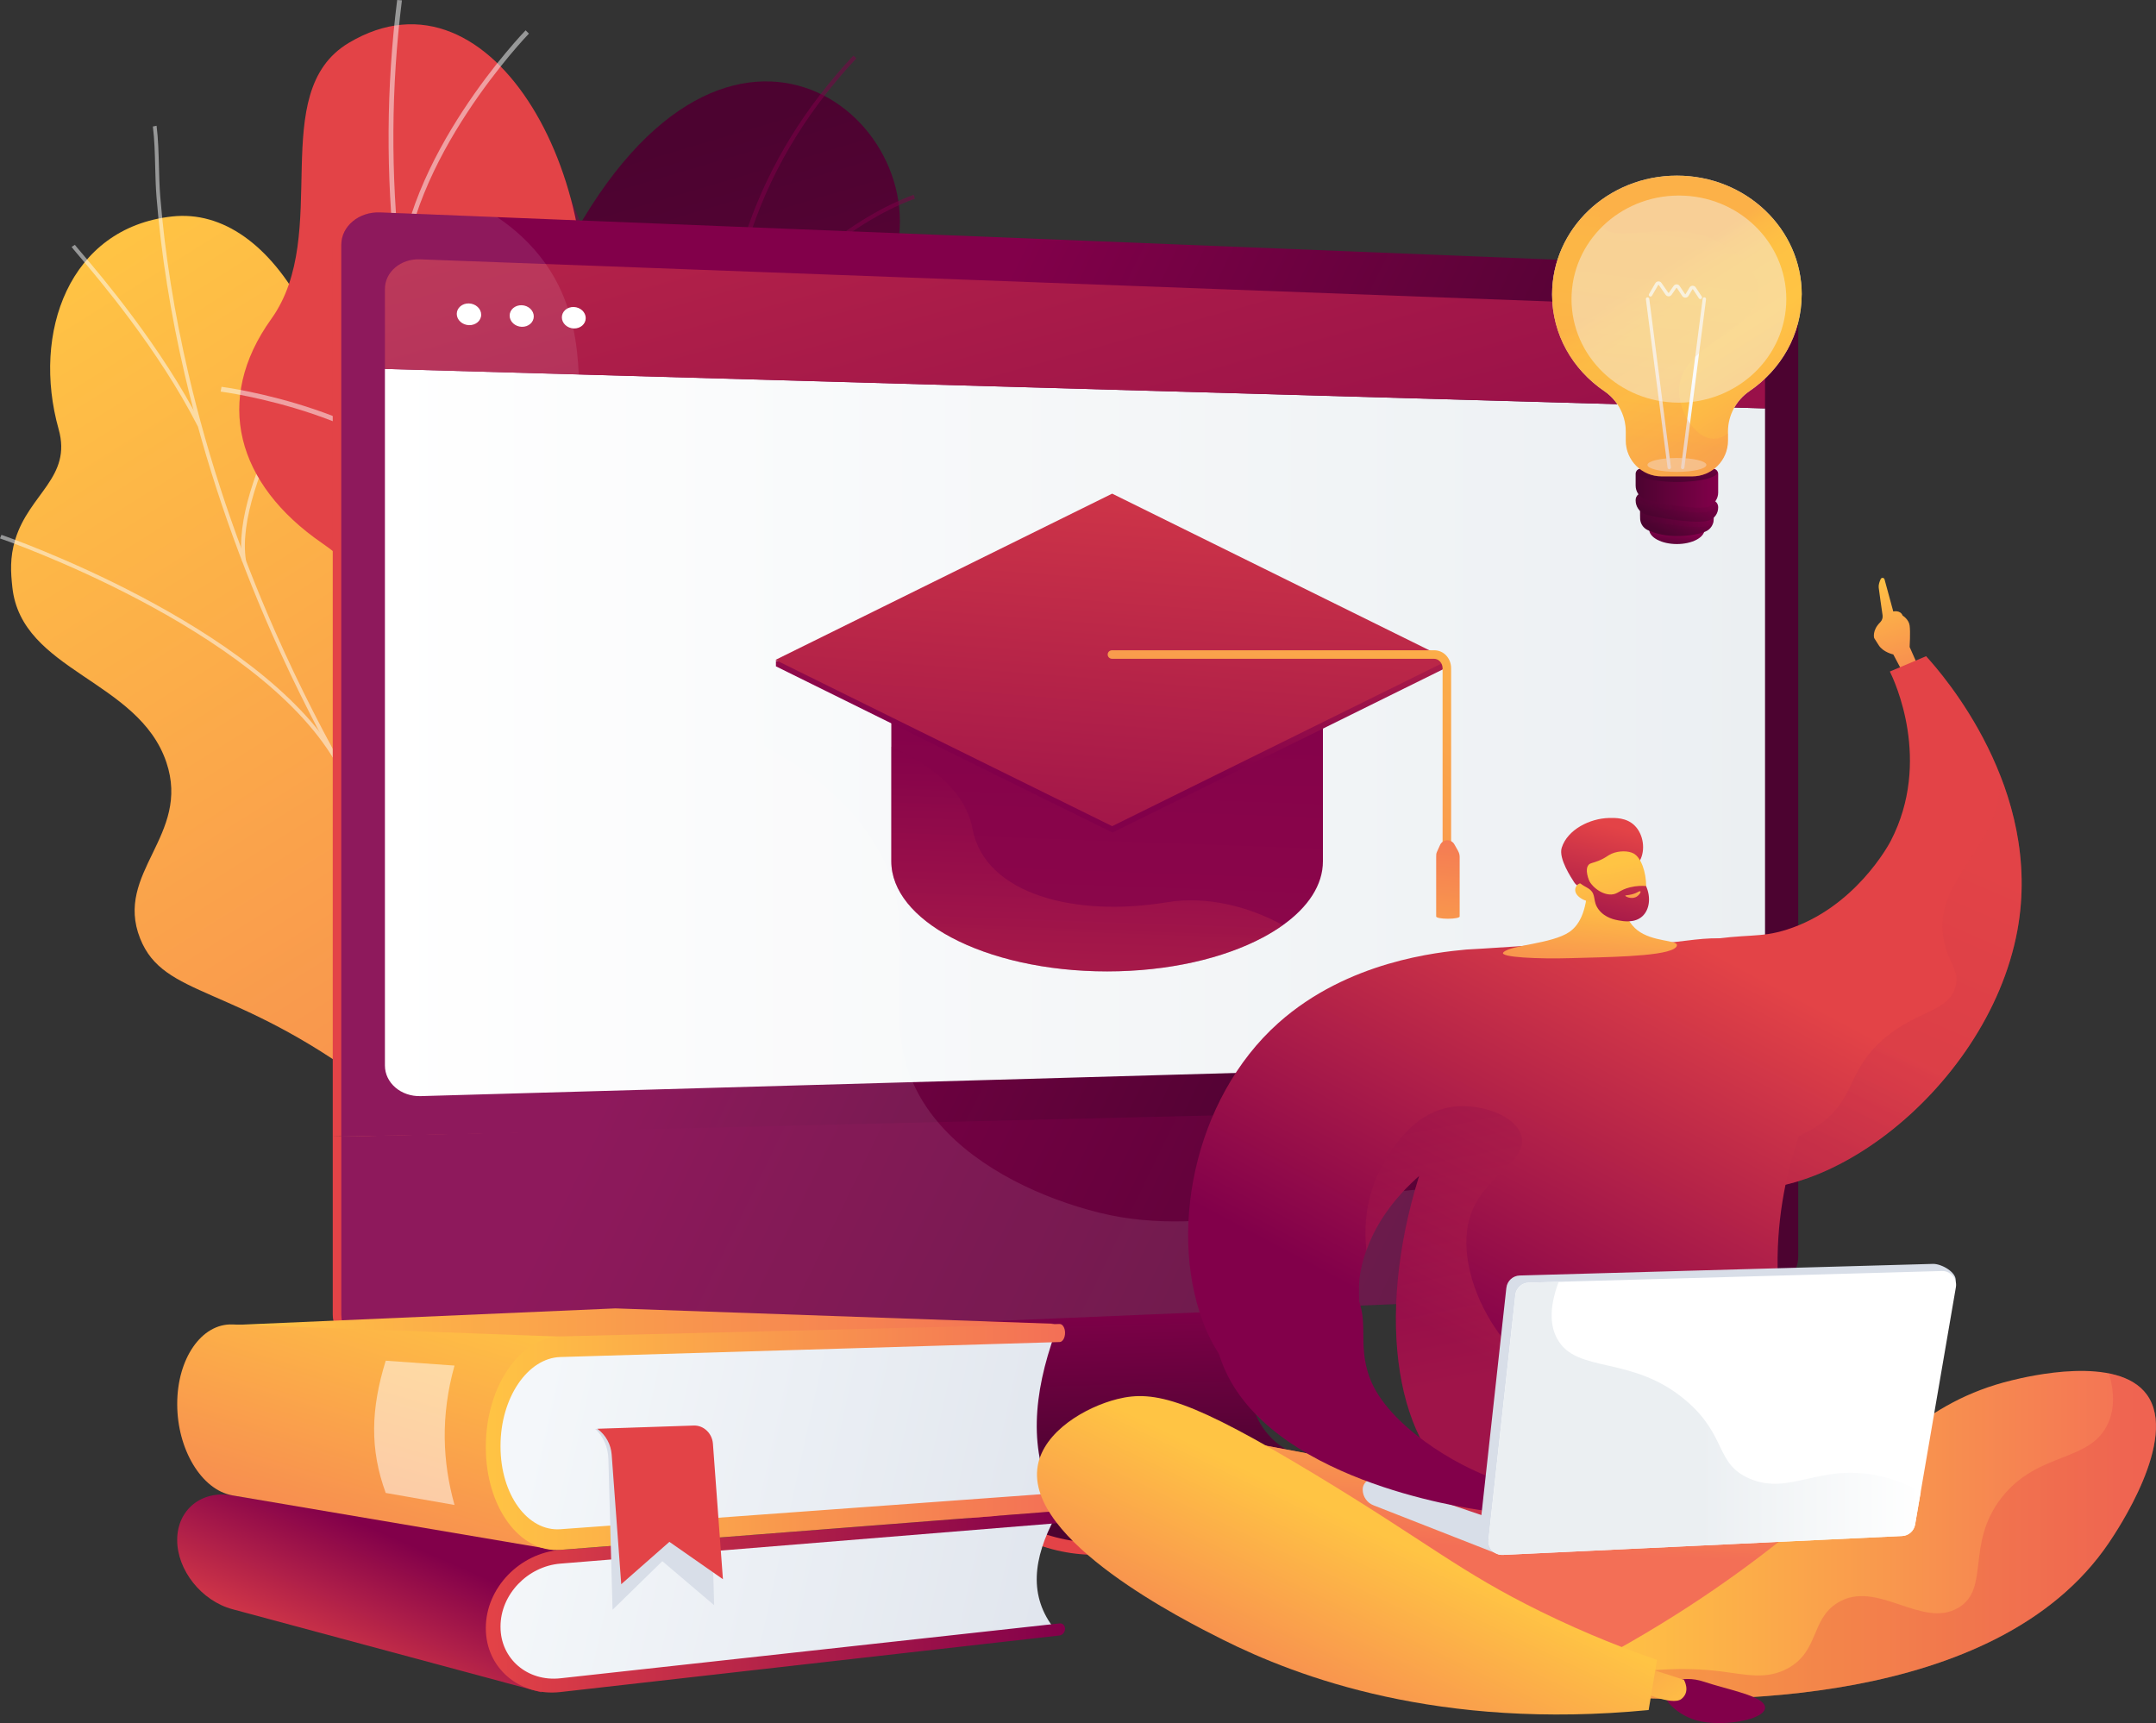
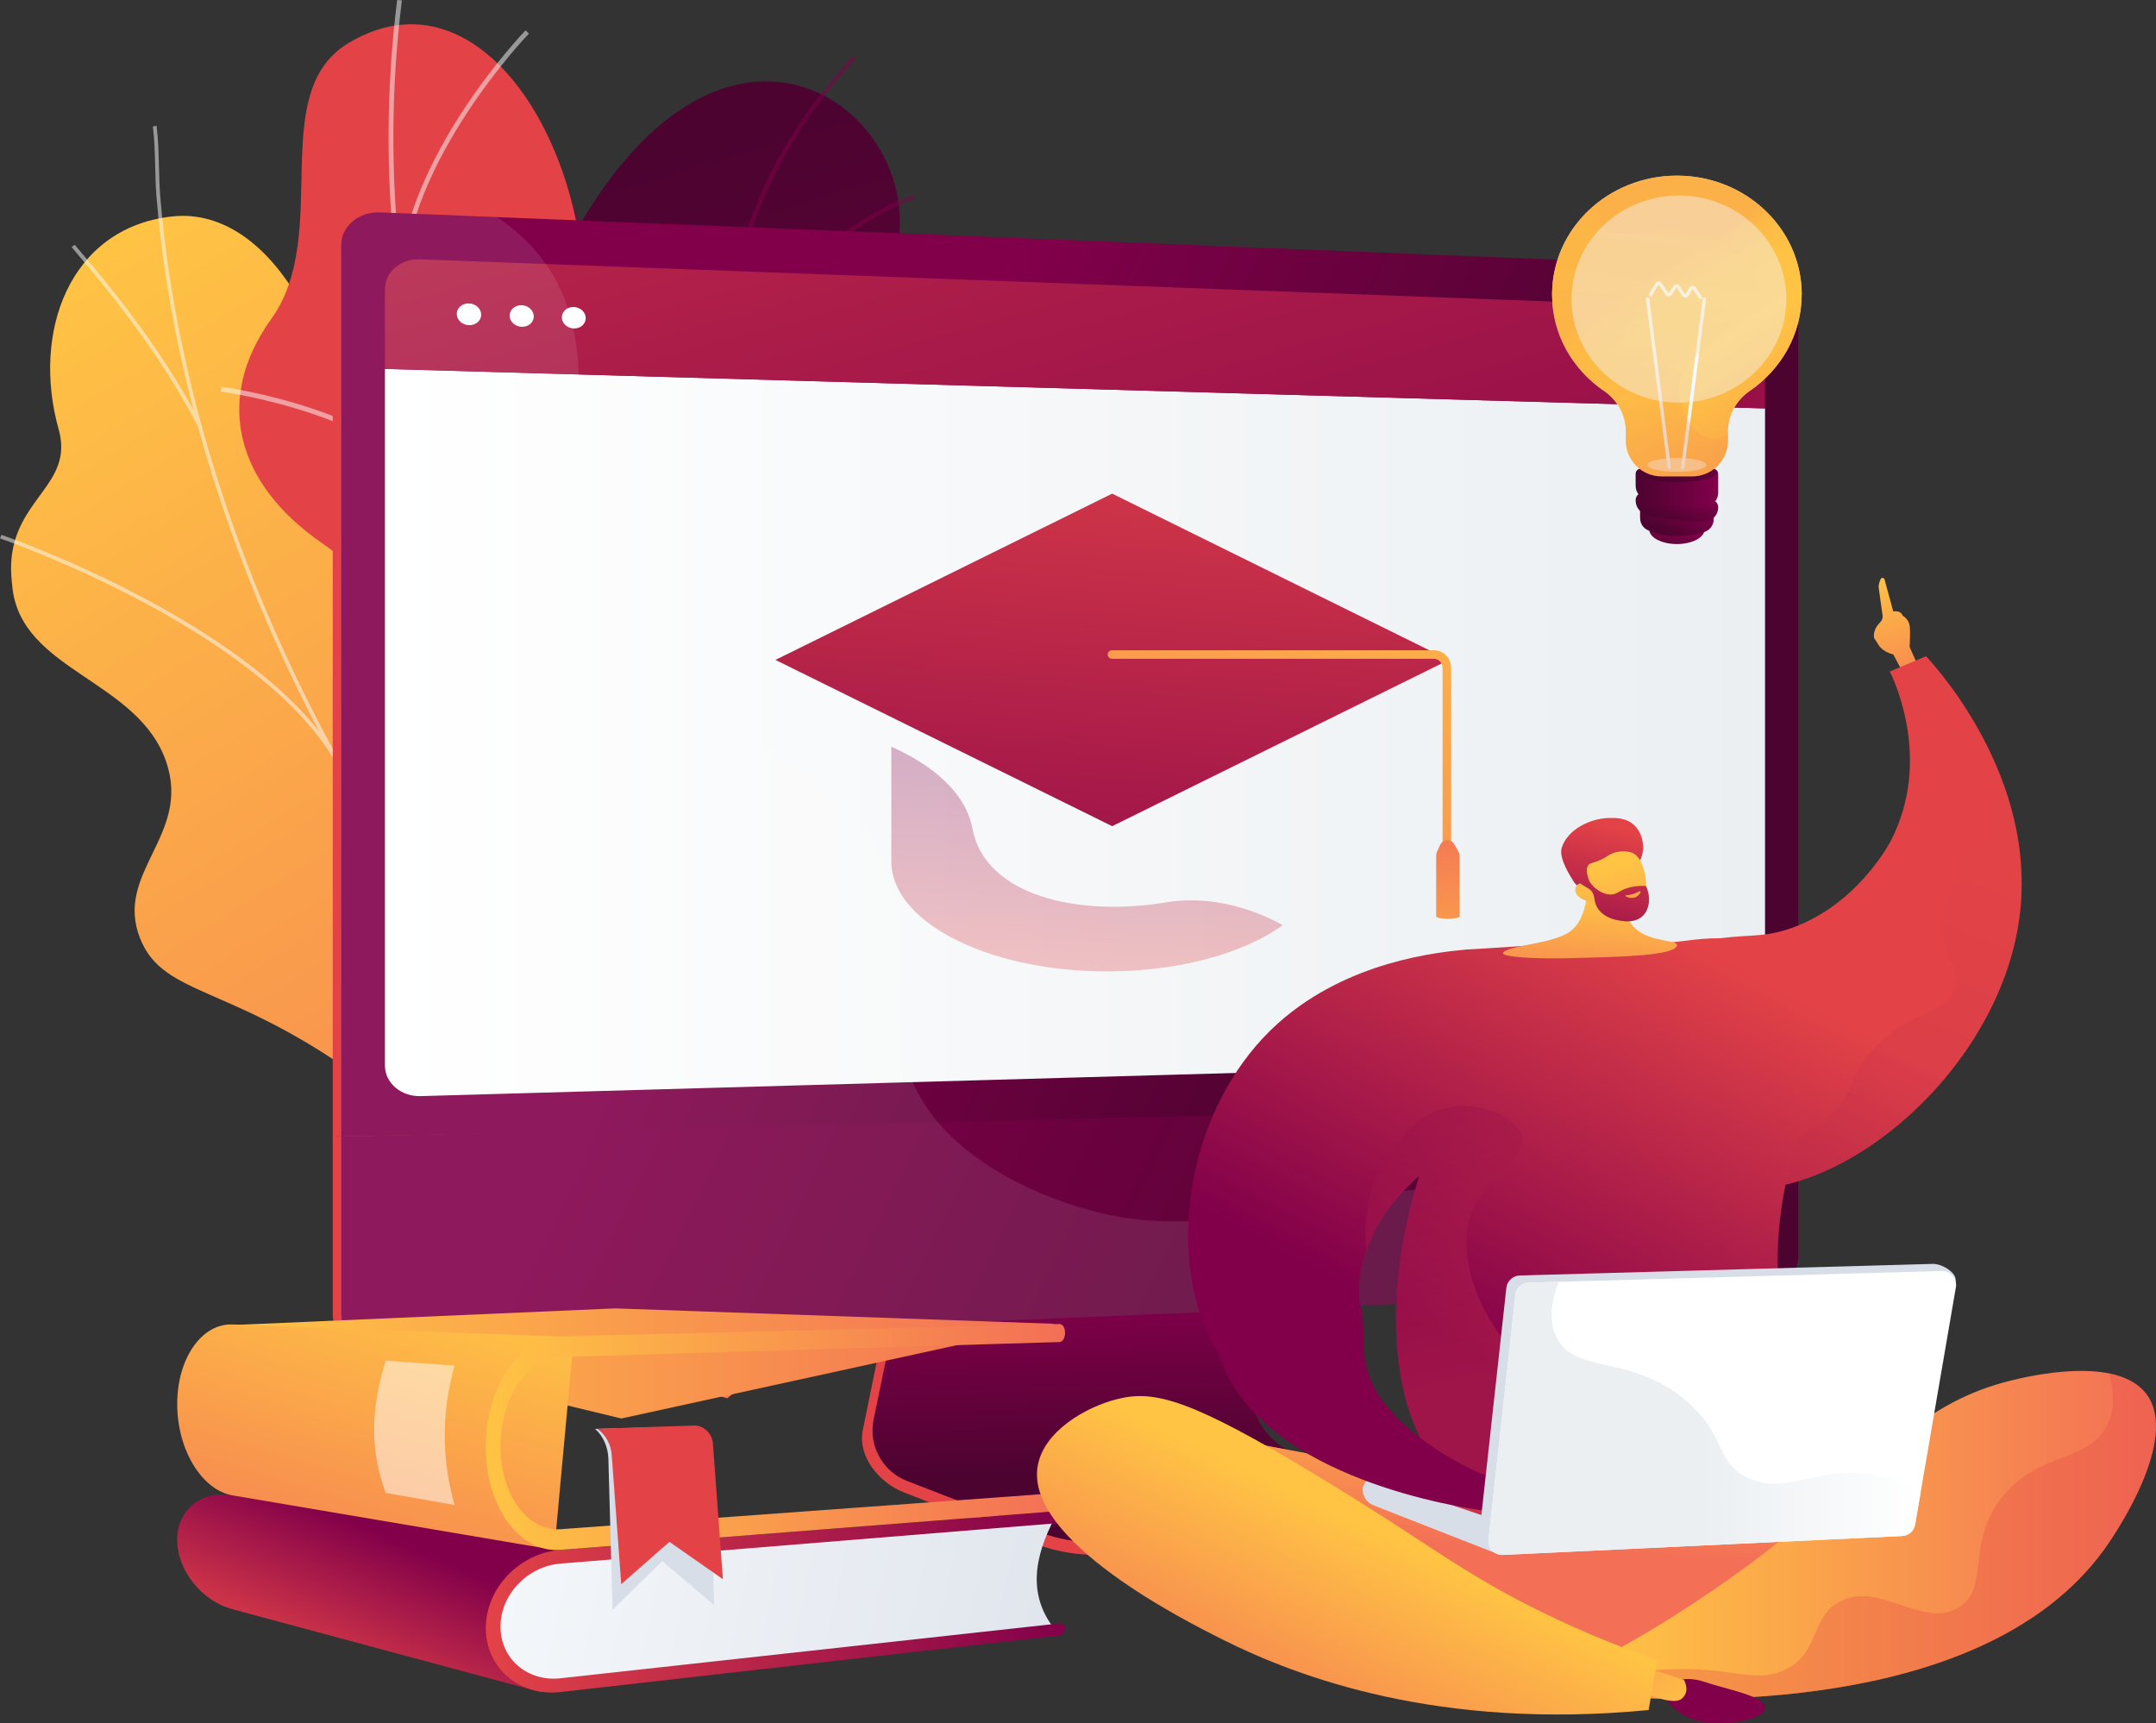
<svg xmlns="http://www.w3.org/2000/svg" width="533" height="426" viewBox="0 0 533 426" fill="none">
  <rect x="0" y="0" width="533" height="426" fill="#333333" stroke="none" />
  <g clip-path="url(#clip0_402_18900)">
    <path d="M267.141 305.318L305.541 277.552C305.541 277.552 298.524 252.633 279.058 245.538C239.342 231.066 254.799 197.3 259.149 182.186C265.717 159.399 261.316 139.272 235.939 142.511C207.222 146.174 203.75 103.153 219.66 67.878C235.23 33.358 182.849 -14.234 142.283 57.381C118.058 100.147 151.505 134.441 164.273 155.77C177.047 177.099 148.392 200.351 176.343 217.478C200.217 232.109 227.845 235.387 225.605 258.934C223.364 282.48 233.733 299.573 267.135 305.318H267.141Z" fill="url(#paint0_linear_402_18900)" />
    <g style="mix-blend-mode:soft-light" opacity="0.5">
      <path d="M286.341 296.862L287.033 296.142C286.585 295.711 241.918 252.667 210.5 196.647C181.562 145.034 158.278 71.53 211.697 14.433L210.965 13.747C187.183 39.165 176.366 69.886 178.805 105.064C180.756 133.165 191.13 164.146 209.638 197.152C241.129 253.302 285.893 296.431 286.341 296.862V296.862Z" fill="#82004A" />
      <path d="M180.461 119.724L181.193 119.043C158.493 94.686 141.188 49.282 141.018 48.829L140.082 49.18C140.258 49.64 157.631 95.224 180.461 119.729V119.724Z" fill="#82004A" />
      <path d="M179.474 96.24C194.466 59.508 225.86 49.226 226.178 49.13L225.877 48.177C225.56 48.279 193.722 58.68 178.55 95.865L179.474 96.246V96.24Z" fill="#82004A" />
      <path d="M233.035 232.154C214.46 187.386 259.66 140.424 260.136 140.004L259.529 139.21C259.019 139.579 213.37 187.369 232.111 232.534L233.035 232.149V232.154Z" fill="#82004A" />
      <path d="M221.067 216.145L221.742 215.408C198.89 194.56 160.059 196.931 159.667 196.954L159.736 197.952C160.121 197.923 198.532 195.593 221.067 216.145V216.145Z" fill="#82004A" />
      <path d="M280.152 289.212C270.561 273.492 283.283 246.361 283.414 246.089L282.512 245.658C281.973 246.786 269.427 273.554 279.302 289.734L280.158 289.212H280.152Z" fill="#82004A" />
      <path d="M269.433 279.163L270.13 278.448C259.734 268.257 232.786 268.013 223.926 267.934C222.673 267.923 221.595 267.911 221.402 267.872L221.187 268.847C221.459 268.909 222.173 268.915 223.915 268.932C232.672 269.011 259.314 269.25 269.427 279.157L269.433 279.163Z" fill="#82004A" />
    </g>
    <path d="M186.678 276.826C201.226 278.442 208.719 290.493 212.78 300.06C211.998 301.229 211.85 302.102 211.323 303.452C206.592 315.633 201.975 319.824 195.413 331.099C194 333.526 187.687 339.384 184.953 341.613L179.792 345.691C179.792 345.691 147.019 337.898 149.373 318.872C151.727 299.851 121.54 288.497 106.288 280.518C96.924 275.618 94.212 270.372 91.059 268.018C57.696 243.105 40.515 246.791 34.645 232.024C28.162 215.725 47.242 206.566 41.128 188.458C34.225 168.013 5.258 165.972 3.052 145.164C2.671 141.597 2.382 137.922 3.783 133.346C7.249 122.054 17.833 117.999 14.498 106.118C7.793 82.231 17.113 56.326 42.529 53.518C67.611 50.751 89.164 87.216 88.381 143.304C92.374 183.252 98.585 187.789 115.783 195.785C127.825 201.388 164.194 208.596 164.993 231.768C165.793 254.941 170.047 274.971 186.678 276.82V276.826Z" fill="url(#paint1_linear_402_18900)" />
    <g style="mix-blend-mode:soft-light" opacity="0.5">
      <path d="M199.627 325.734L199.003 326.465C194.947 323.046 190.897 319.541 186.978 316.053C157.937 290.227 132.566 262.421 111.568 233.407C93.775 208.823 78.875 183.036 67.264 156.756C57.928 135.62 50.668 114.052 45.682 92.655C42.177 77.609 39.823 62.808 38.689 48.653C38.49 46.186 38.428 43.639 38.365 41.178C38.286 37.9 38.201 34.509 37.792 31.276L38.711 31.095C39.12 34.373 39.205 37.787 39.29 41.087C39.352 43.537 39.415 46.067 39.613 48.511C40.748 62.621 43.09 77.383 46.584 92.383C51.559 113.729 58.802 135.245 68.115 156.331C79.697 182.56 94.575 208.296 112.329 232.829C133.287 261.792 158.618 289.552 187.619 315.339C191.538 318.821 195.577 322.32 199.632 325.734H199.627Z" fill="#FCFDFE" />
      <path d="M83.594 187.613L82.789 188.129C63.311 155.015 0.63 133.323 0 133.108L0.357 132.229C0.993 132.444 63.963 154.233 83.6 187.613H83.594Z" fill="#FCFDFE" />
      <path d="M146.571 274.813L145.822 275.414C129.833 254.669 141.653 202.919 141.772 202.403L142.674 202.545C142.555 203.061 130.831 254.391 146.571 274.813Z" fill="#FCFDFE" />
      <path d="M156.723 285.713L156.083 286.427C143.275 275.142 119.248 267.094 88.432 263.777C87.4 263.667 86.84 263.574 86.753 263.499L87.383 262.773L87.065 263.136L87.23 262.693C87.332 262.716 87.916 262.778 88.597 262.852C119.589 266.192 143.78 274.308 156.718 285.707L156.723 285.713Z" fill="#FCFDFE" />
      <path d="M192.315 319.382L191.51 319.898C181.862 303.65 192.491 275.878 192.605 275.601L193.461 275.878C193.353 276.151 182.883 303.508 192.315 319.382Z" fill="#FCFDFE" />
      <path d="M198.872 326.976C184.341 322.014 167.585 321.191 147.648 324.469L147.569 323.551C167.653 320.25 184.556 321.078 199.23 326.091L198.872 326.97V326.976Z" fill="#FCFDFE" />
      <path d="M49.726 104.922L48.898 105.393C39.142 86.298 24.293 68.848 19.409 63.114C18.23 61.725 17.816 61.237 17.702 61.038L18.513 60.534C18.604 60.681 19.279 61.475 20.13 62.479C25.025 68.229 39.925 85.731 49.726 104.916V104.922Z" fill="#FCFDFE" />
-       <path d="M60.821 138.682L59.908 138.898C56.647 118.669 81.104 83.292 82.148 81.795L82.891 82.288C82.636 82.651 57.617 118.833 60.821 138.682V138.682Z" fill="#FCFDFE" />
    </g>
    <path d="M236.705 252.678C235.162 254.561 226.11 245.527 208.855 243.003C204.545 242.374 181.272 237.304 171.227 252.128C169.276 255.003 167.325 257.884 165.379 260.76C157.178 259.149 149.747 256.109 152.816 245.589C157.58 229.256 134.438 214.733 123.781 213.53C110.593 212.039 79.987 207.933 86.964 182.583C92.772 161.48 100.718 148.822 79.607 134.27C58.49 119.718 52.693 98.888 67.061 78.858C82.182 57.778 65.637 22.912 86.204 10.611C122.045 -10.82 152.521 46.838 142.635 93.37C132.748 139.902 159.515 126.024 178.079 135.887C179.752 136.902 182.265 138.597 184.851 141.166C200.767 156.983 191.828 178.341 198.328 201.706C207.199 233.567 239.309 249.497 236.711 252.673L236.705 252.678Z" fill="url(#paint2_linear_402_18900)" />
    <g style="mix-blend-mode:soft-light" opacity="0.5">
      <path d="M180.569 232.773L179.735 233.669C118.591 175.534 87.344 85.997 98.188 0L99.362 0.085C88.563 85.719 119.68 174.881 180.569 232.773Z" fill="#FCFDFE" />
-       <path d="M150.082 198.025L149.43 199.058C121.143 181.732 83.039 193.619 82.659 193.744L82.364 192.604C82.749 192.479 121.353 180.422 150.088 198.025H150.082Z" fill="#FCFDFE" />
      <path d="M169.628 221.748L168.584 222.372C152.368 192.632 183.337 135.79 183.649 135.223L184.675 135.762C184.363 136.329 153.718 192.576 169.628 221.754V221.748Z" fill="#FCFDFE" />
      <path d="M111.977 123.824L110.985 124.533C96.113 102.251 54.968 96.869 54.554 96.812L54.764 95.627C55.183 95.678 96.833 101.134 111.977 123.824V123.824Z" fill="#FCFDFE" />
      <path d="M99.578 70.538L98.398 70.566C99.465 39.091 129.634 7.809 129.941 7.497L130.757 8.314C130.457 8.62 100.628 39.556 99.578 70.543V70.538Z" fill="#FCFDFE" />
    </g>
    <path d="M442.043 273.526V74.031C442.043 69.942 438.651 69.472 434.517 69.307L91.756 52.515C86.538 52.305 82.261 55.906 82.261 60.523V280.994L442.043 273.526V273.526Z" fill="#E34347" />
    <path d="M82.261 280.994V325.025C82.261 329.642 86.544 333.237 91.756 333.016L432.985 315.588C437.114 315.413 442.043 314.863 442.043 310.774V272.25L82.261 281V280.994Z" fill="#E34347" />
    <path d="M320.764 362.676C314.587 360.629 309.97 355.389 308.666 348.946L299.676 304.456L222.769 307.19L213.302 353.54C211.975 360.033 217.284 366.544 223.393 368.931L255.57 381.521C261.554 383.864 267.986 384.794 274.384 384.249L342.386 378.431C344.371 378.26 345.971 376.701 346.198 374.693C346.43 372.691 347.82 370.44 345.925 369.81L320.764 362.682V362.676Z" fill="#E34347" />
    <path d="M321.524 359.971C315.353 357.946 310.742 352.774 309.443 346.411L300.464 302.482L225.429 305.182L215.973 350.948C214.652 357.357 218.152 363.788 224.26 366.147L256.404 378.578C262.382 380.892 268.808 381.811 275.195 381.272L343.129 375.527C345.114 375.357 346.708 373.814 346.94 371.835C347.173 369.856 345.976 367.99 344.082 367.366L321.53 359.971H321.524Z" fill="url(#paint3_linear_402_18900)" />
    <path d="M444.545 74.031V273.526L232.32 277.926L84.371 280.994V60.523C84.371 55.912 88.744 52.305 93.957 52.515L122.912 53.678L436.91 66.296C441.045 66.46 444.545 69.942 444.545 74.031Z" fill="url(#paint4_linear_402_18900)" />
    <path d="M95.159 91.21V263.425C95.159 267.724 99.135 271.127 103.979 270.991L429.298 261.741C433.183 261.633 436.348 258.406 436.348 254.567V100.97L95.159 91.21V91.21Z" fill="url(#paint5_linear_402_18900)" />
    <path d="M436.348 100.969V83.344C436.348 79.589 433.246 76.402 429.44 76.26L103.798 64.113C99.05 63.937 95.159 67.237 95.159 71.445V91.209L436.348 100.969Z" fill="url(#paint6_linear_402_18900)" />
    <path d="M118.959 77.803C118.959 79.283 117.609 80.44 115.942 80.389C114.274 80.338 112.918 79.09 112.918 77.604C112.918 76.118 114.274 74.961 115.942 75.018C117.609 75.075 118.959 76.323 118.959 77.803Z" fill="white" />
    <path d="M131.96 78.228C131.96 79.697 130.627 80.848 128.982 80.797C127.331 80.746 125.993 79.504 125.993 78.029C125.993 76.555 127.331 75.404 128.982 75.46C130.627 75.517 131.96 76.754 131.96 78.228Z" fill="white" />
    <path d="M144.801 78.648C144.801 80.111 143.485 81.256 141.857 81.205C140.229 81.154 138.902 79.924 138.902 78.455C138.902 76.986 140.223 75.846 141.857 75.897C143.485 75.954 144.801 77.184 144.801 78.648Z" fill="white" />
    <path d="M444.545 272.244V310.768C444.545 314.857 441.073 318.345 436.939 318.521L424.46 319.048L93.991 333.011C88.773 333.232 84.377 329.636 84.377 325.02V280.995L231.884 277.411L444.55 272.244H444.545Z" fill="url(#paint7_linear_402_18900)" />
    <g style="mix-blend-mode:soft-light" opacity="0.1">
      <path d="M424.403 319.048L93.957 333.01C88.739 333.231 84.371 329.636 84.371 325.02V60.523C84.371 55.912 88.744 52.305 93.957 52.515L122.912 53.678C127.354 56.655 131.33 60.33 134.506 64.697C134.648 64.889 134.795 65.082 134.926 65.275C137.393 68.78 139.151 72.438 140.382 76.204C140.927 77.848 141.369 79.51 141.721 81.194C142.521 84.92 142.912 88.725 143.077 92.582C143.428 100.731 142.787 109.096 142.821 117.336C142.889 134.038 143.933 150.728 155.016 164.174C163.224 174.133 176.593 177.916 187.687 183.706C200.636 190.466 211.997 199.432 218.577 212.748C226.654 229.092 219.07 246.843 224.232 263.726C224.629 265.03 225.1 266.3 225.639 267.531C227.198 271.121 229.32 274.41 231.855 277.41C231.997 277.586 232.144 277.756 232.297 277.926C242.172 289.274 257.98 296.363 271.684 299.794C299.806 306.827 328.971 294.639 356.889 293.681C377.002 292.995 404.818 297.532 419.61 312.657C421.397 314.483 423.002 316.655 424.392 319.048H424.403Z" fill="white" />
    </g>
    <path d="M57.877 327.571L152.141 323.471L260.749 327.277L153.604 350.693L57.877 327.571Z" fill="url(#paint8_linear_402_18900)" />
    <path d="M133.826 418.389L57.469 397.843C49.778 395.773 43.805 388.157 43.805 380.767V380.688C43.805 373.298 49.778 368.342 57.469 369.697L139.367 383.098L133.826 418.389V418.389Z" fill="url(#paint9_linear_402_18900)" />
    <path d="M260.88 402.964L137.502 416.739C129.776 417.601 123.424 412.214 123.424 404.694V399.59C123.424 392.07 129.776 385.463 137.502 384.85L260.88 375.034C255.417 385.196 254.158 394.701 260.88 402.964Z" fill="url(#paint10_linear_402_18900)" />
    <path d="M261.957 404.331L138.54 418.322C128.46 419.461 120.105 412.406 120.105 402.567V402.459C120.105 392.62 128.46 383.96 138.54 383.177L261.957 373.553C262.7 373.497 263.301 374.115 263.301 374.932C263.301 375.748 262.7 376.468 261.957 376.525L138.54 386.569C130.429 387.227 123.736 394.202 123.736 402.108V402.215C123.736 410.121 130.429 415.815 138.54 414.919L261.957 401.348C262.7 401.268 263.301 401.864 263.301 402.686C263.301 403.508 262.7 404.24 261.957 404.325V404.331Z" fill="url(#paint11_linear_402_18900)" />
    <path d="M137.036 383.182L57.475 369.702C49.784 368.347 43.811 358.269 43.811 347.176V347.052C43.811 335.959 49.784 327.157 57.475 327.441L141.875 330.577L137.036 383.182V383.182Z" fill="url(#paint12_linear_402_18900)" />
-     <path d="M260.88 371.398L144.422 380.183C132.936 381.05 123.424 372.612 123.424 361.315V353.653C123.424 342.362 132.936 332.948 144.422 332.63L260.88 329.454C255.4 344.681 254.181 358.938 260.88 371.392V371.398Z" fill="url(#paint13_linear_402_18900)" />
    <path d="M261.957 373.547L138.54 383.171C128.46 383.96 120.105 372.589 120.105 357.815V357.651C120.105 342.878 128.46 330.651 138.54 330.395L261.957 327.327C262.7 327.31 263.301 328.291 263.301 329.522C263.301 330.753 262.7 331.768 261.957 331.791L138.54 335.494C130.429 335.738 123.736 345.594 123.736 357.458V357.623C123.736 369.487 130.429 378.657 138.54 378.067L261.957 369.078C262.7 369.022 263.301 369.98 263.301 371.211C263.301 372.441 262.7 373.491 261.957 373.547V373.547Z" fill="url(#paint14_linear_402_18900)" />
    <g style="mix-blend-mode:soft-light" opacity="0.5">
      <path d="M112.363 372.067L95.358 369.096C91.388 358.258 91.683 348.299 95.358 336.401L112.363 337.609C108.874 350.131 109.402 361.474 112.363 372.067Z" fill="white" />
    </g>
    <g style="mix-blend-mode:multiply">
      <path d="M176.548 396.851L163.74 385.962L151.437 397.979L150.405 360.714C150.326 357.81 149.152 355.094 147.223 353.364L147.121 353.273L170.949 352.633C173.366 352.57 175.385 354.929 175.47 357.901L176.548 396.845V396.851Z" fill="#D8DEE8" />
    </g>
    <path d="M178.72 390.425L165.487 381.187L153.582 391.656L151.217 359.602C151.029 357.101 149.759 354.782 147.762 353.307L147.66 353.234L171.528 352.434C173.95 352.355 176.06 354.362 176.247 356.92L178.72 390.419V390.425Z" fill="url(#paint15_linear_402_18900)" />
-     <path d="M327.049 158.118V212.924C327.049 218.816 323.385 224.272 317.145 228.729C315.648 229.795 314.009 230.811 312.228 231.758C302.517 236.935 288.842 240.157 273.698 240.157C258.553 240.157 244.878 236.935 235.168 231.758C225.979 226.869 220.347 220.234 220.347 212.924V158.118H327.049Z" fill="url(#paint16_linear_402_18900)" />
    <path style="mix-blend-mode:multiply" opacity="0.3" d="M317.145 228.729C315.648 229.795 314.009 230.81 312.228 231.758C302.517 236.935 288.842 240.157 273.698 240.157C258.553 240.157 244.878 236.935 235.168 231.758C225.979 226.869 220.347 220.234 220.347 212.924V184.613C227.766 187.92 238.446 194.396 240.409 204.859C243.483 221.232 265.984 226.778 288.36 223.081C298.218 221.447 308.535 224.011 317.145 228.729V228.729Z" fill="url(#paint17_linear_402_18900)" />
-     <path d="M354.978 163.397L274.946 123.881L194.914 163.397H191.822V164.736L275.019 205.835L358.217 164.736V163.397H354.978Z" fill="url(#paint18_linear_402_18900)" />
    <path d="M274.946 122.043L191.703 163.148L274.946 204.252L358.183 163.148L274.946 122.043Z" fill="url(#paint19_linear_402_18900)" />
    <path d="M357.689 220.211C357.077 220.211 356.634 219.718 356.634 219.105V165.229C356.634 164.01 355.75 162.87 354.53 162.87H274.946C274.333 162.87 273.84 162.422 273.84 161.815C273.84 161.208 274.333 160.76 274.946 160.76H354.53C356.969 160.76 358.744 162.796 358.744 165.235V219.111C358.744 219.723 358.296 220.217 357.689 220.217V220.211Z" fill="url(#paint20_linear_402_18900)" />
    <path d="M360.491 210.423L359.549 208.75C359.192 208.115 358.517 207.729 357.785 207.74C357.054 207.752 356.396 208.16 356.056 208.807L355.261 210.548C355.04 210.967 355.046 211.438 355.046 211.914V226.574C355.046 226.886 356.271 227.141 357.95 227.141C359.629 227.141 360.854 226.886 360.854 226.574V211.875C360.854 211.37 360.735 210.871 360.485 210.429L360.491 210.423Z" fill="url(#paint21_linear_402_18900)" />
    <path opacity="0.75" d="M445.418 72.8C445.418 56.575 431.601 43.424 414.562 43.424C397.524 43.424 383.707 56.575 383.707 72.8C383.707 82.645 388.794 91.362 396.605 96.687C399.917 98.95 401.925 102.676 401.925 106.686V108.931C401.925 113.814 405.884 117.773 410.768 117.773H418.346C423.229 117.773 427.188 113.814 427.188 108.931V106.686C427.188 102.676 429.196 98.95 432.509 96.687C440.319 91.356 445.407 82.645 445.407 72.8H445.418Z" fill="#F4F7FA" />
    <path d="M421.403 130.879C421.403 132.881 418.34 134.503 414.557 134.503C410.773 134.503 407.71 132.881 407.71 130.879C407.71 128.877 410.773 127.255 414.557 127.255C418.34 127.255 421.403 128.877 421.403 130.879Z" fill="url(#paint22_linear_402_18900)" />
    <path d="M405.464 124.402V128.1C405.464 129.353 406.179 130.499 407.308 131.038C408.879 131.786 411.482 132.609 415.277 132.512C418.351 132.433 420.359 131.934 421.635 131.406C422.866 130.896 423.655 129.677 423.655 128.344V126.297L405.464 124.402V124.402Z" fill="url(#paint23_linear_402_18900)" />
    <path style="mix-blend-mode:multiply" opacity="0.3" d="M405.465 127.646C405.743 127.918 406.06 128.145 406.423 128.315C408.182 129.155 419.713 131.032 422.492 129.983C422.855 129.846 423.178 129.665 423.462 129.444C423.581 129.092 423.649 128.724 423.649 128.338V126.291L405.459 124.396V127.635L405.465 127.646Z" fill="url(#paint24_linear_402_18900)" />
    <path d="M406.276 121.884C405.249 121.776 404.358 122.582 404.358 123.608V123.71C404.358 125.117 405.158 126.404 406.423 127.005C408.181 127.845 419.713 129.722 422.492 128.673C423.893 128.145 424.761 126.943 424.761 125.451V125.366C424.761 124.476 424.091 123.733 423.207 123.642L406.276 121.879V121.884Z" fill="url(#paint25_linear_402_18900)" />
    <path style="mix-blend-mode:multiply" opacity="0.3" d="M423.207 123.648L406.276 121.884C405.606 121.816 404.999 122.134 404.653 122.65C404.994 123.449 405.612 124.124 406.429 124.51C408.187 125.349 420.206 127.47 422.498 126.393C423.388 125.973 424.086 125.264 424.46 124.402C424.182 123.994 423.734 123.705 423.207 123.654V123.648Z" fill="url(#paint26_linear_402_18900)" />
    <path d="M405.612 115.89C404.92 115.89 404.358 116.451 404.358 117.143V120.041C404.358 121.447 405.158 122.735 406.423 123.336C408.181 124.175 420.2 126.296 422.492 125.219C423.847 124.584 424.761 123.279 424.761 121.788V117.149C424.761 116.457 424.199 115.895 423.507 115.895H405.612V115.89Z" fill="url(#paint27_linear_402_18900)" />
    <path d="M424.511 116.797C424.511 118.096 420.059 119.151 414.563 119.151C409.066 119.151 404.614 118.096 404.614 116.797C404.614 115.499 409.066 114.444 414.563 114.444C420.059 114.444 424.511 115.499 424.511 116.797Z" fill="url(#paint28_linear_402_18900)" />
    <path d="M445.418 72.8C445.418 56.575 431.601 43.424 414.562 43.424C397.524 43.424 383.707 56.575 383.707 72.8C383.707 82.645 388.794 91.362 396.605 96.687C399.917 98.95 401.925 102.676 401.925 106.686V108.931C401.925 113.814 405.884 117.773 410.768 117.773H418.346C423.229 117.773 427.188 113.814 427.188 108.931V106.686C427.188 102.676 429.196 98.95 432.509 96.687C440.319 91.356 445.407 82.645 445.407 72.8H445.418Z" fill="url(#paint29_linear_402_18900)" />
    <g style="mix-blend-mode:soft-light" opacity="0.5">
      <path d="M414.562 116.661C418.584 116.661 421.845 115.892 421.845 114.943C421.845 113.994 418.584 113.225 414.562 113.225C410.54 113.225 407.279 113.994 407.279 114.943C407.279 115.892 410.54 116.661 414.562 116.661Z" fill="#F4F7FA" />
    </g>
    <path d="M412.662 115.992C412.452 115.992 412.271 115.839 412.248 115.623L406.894 73.98C406.866 73.747 407.024 73.537 407.257 73.509C407.489 73.481 407.699 73.64 407.728 73.872L413.082 115.521C413.11 115.754 412.952 115.963 412.719 115.992C412.702 115.992 412.685 115.992 412.662 115.992V115.992Z" fill="url(#paint30_linear_402_18900)" />
    <path d="M415.992 115.992C415.992 115.992 415.958 115.992 415.935 115.992C415.703 115.964 415.544 115.754 415.572 115.521L420.927 73.872C420.955 73.64 421.165 73.475 421.397 73.509C421.63 73.538 421.789 73.748 421.76 73.98L416.406 115.623C416.378 115.833 416.196 115.992 415.992 115.992V115.992Z" fill="url(#paint31_linear_402_18900)" />
    <path d="M420.354 73.946C420.218 73.946 420.082 73.878 420.002 73.759L418.522 71.519C418.522 71.519 418.482 71.485 418.459 71.485C418.425 71.485 418.408 71.513 418.403 71.519L417.427 73.152C417.263 73.424 416.979 73.589 416.667 73.594C416.355 73.606 416.06 73.453 415.884 73.186L414.546 71.178C414.546 71.178 414.512 71.144 414.489 71.144C414.461 71.144 414.449 71.156 414.432 71.173L413.252 72.874C413.082 73.118 412.804 73.265 412.509 73.265C412.214 73.265 411.931 73.118 411.761 72.874L410.065 70.441C410.065 70.441 410.031 70.413 410.002 70.407C409.98 70.407 409.957 70.418 409.946 70.441L408.397 73.112C408.278 73.311 408.023 73.384 407.824 73.265C407.626 73.146 407.552 72.891 407.671 72.692L409.22 70.021C409.378 69.749 409.656 69.579 409.968 69.568C410.28 69.551 410.575 69.698 410.751 69.959L412.447 72.392C412.447 72.392 412.481 72.426 412.504 72.426C412.504 72.426 412.543 72.415 412.56 72.398L413.74 70.696C413.91 70.447 414.194 70.299 414.495 70.305C414.795 70.305 415.079 70.458 415.243 70.713L416.582 72.721C416.582 72.721 416.622 72.761 416.644 72.755C416.678 72.755 416.695 72.727 416.701 72.721L417.677 71.088C417.841 70.815 418.125 70.651 418.437 70.645C418.749 70.64 419.044 70.793 419.219 71.059L420.7 73.299C420.83 73.492 420.774 73.753 420.581 73.883C420.507 73.929 420.428 73.951 420.348 73.951L420.354 73.946Z" fill="url(#paint32_linear_402_18900)" />
    <path style="mix-blend-mode:multiply" opacity="0.3" d="M415.118 95.967C415.782 84.647 434.868 81.993 434.789 71.882C434.738 65.654 427.154 61.027 425.532 60.102C413.598 53.274 398.902 61.157 395.873 55.583C395.119 54.193 395.47 52.679 395.675 51.823C395.981 50.524 396.667 49.31 397.694 48.199C389.271 53.444 383.707 62.501 383.707 72.794C383.707 83.088 388.794 91.356 396.605 96.681C399.917 98.944 401.925 102.67 401.925 106.68V108.925C401.925 113.808 405.884 117.767 410.768 117.767H418.346C423.229 117.767 427.188 113.808 427.188 108.925V107.128C426.145 107.927 424.948 108.483 423.632 108.472C419.072 108.432 414.784 101.593 415.113 95.956L415.118 95.967Z" fill="url(#paint33_linear_402_18900)" />
    <g style="mix-blend-mode:soft-light" opacity="0.44">
      <path d="M415.056 99.545C429.719 99.545 441.606 88.084 441.606 73.946C441.606 59.807 429.719 48.346 415.056 48.346C400.392 48.346 388.505 59.807 388.505 73.946C388.505 88.084 400.392 99.545 415.056 99.545Z" fill="#F4F7FA" />
    </g>
    <path d="M470.744 166.857L468.05 161.793C468.05 161.793 465.571 161.282 464.448 159.513L463.325 157.743C463.325 157.743 462.763 155.883 464.8 153.864C465.259 153.411 465.497 152.77 465.407 152.129C465.129 150.201 464.561 146.259 464.448 145.255C464.374 144.586 464.646 143.792 464.941 143.163C465.14 142.732 465.764 142.777 465.889 143.237L468.05 151.176C468.05 151.176 469.78 150.739 470.375 152.197C470.375 152.197 471.873 153.087 472.094 154.641C472.321 156.195 472.094 159.955 472.094 159.955L474.465 165.297L470.75 166.863L470.744 166.857Z" fill="url(#paint34_linear_402_18900)" />
    <path d="M467.205 166.017C468.316 168.274 477.67 188.141 467.414 207.921C466.966 208.789 458.555 224.464 441.771 229.812C434.948 231.99 432.203 230.714 420.501 232.619C409.912 234.343 401.477 237.122 395.924 239.249C396.208 244.812 398.528 281.907 420.133 291.616C446.434 303.435 491.294 270.219 498.724 230.062C505.202 195.037 480.216 166.681 476.166 162.229C473.183 163.494 470.194 164.753 467.21 166.017H467.205Z" fill="url(#paint35_linear_402_18900)" />
    <path style="mix-blend-mode:multiply" opacity="0.3" d="M494.657 192.127C494.504 196.341 493.642 199.823 492.491 202.681C488.322 213.014 478.396 220.557 480.455 232.137C481.481 237.928 484.658 239.958 483.359 244.172C481.515 250.143 473.972 249.86 465.934 256.62C458.805 262.614 458.402 268.166 454.732 273.214C449.758 280.053 438.533 286.308 411.318 284.323C413.735 287.391 416.633 289.921 420.127 291.622C444.766 303.6 491.146 271.002 498.719 230.067C501.328 215.963 498.832 202.948 494.657 192.133V192.127Z" fill="url(#paint36_linear_402_18900)" />
    <path d="M398.352 373.451L508.588 345.884L514.101 372.663L413.184 419.234L333.271 399.499L285.07 352.173L398.352 373.451Z" fill="url(#paint37_linear_402_18900)" />
    <path d="M398.352 373.451L508.588 345.884L514.101 372.663L413.184 419.234L333.271 399.499L285.07 352.173L398.352 373.451Z" fill="url(#paint38_linear_402_18900)" />
    <path d="M394.887 410.518C416.798 398.773 432.98 386.812 443.961 377.767C465.571 359.977 475.486 346.559 497.363 341.25C501.271 340.303 523.551 334.904 530.737 344.795C538.695 355.746 523.222 378.646 521.344 381.431C493.393 422.796 422.209 420.868 399.884 419.524C398.216 416.518 396.548 413.518 394.881 410.512L394.887 410.518Z" fill="url(#paint39_linear_402_18900)" />
    <path style="mix-blend-mode:multiply" opacity="0.3" d="M530.743 344.801C528.644 341.908 525.241 340.349 521.395 339.578C522.671 344.007 522.79 348.158 521.191 351.788C516.823 361.706 503.891 358.65 494.805 370.293C485.883 381.726 492.059 392.745 484.17 397.463C475.128 402.868 463.92 390.238 454.238 396.283C447.653 400.389 449.701 408.182 442.032 412.429C436.729 415.361 431.533 413.977 425.492 413.218C418.567 412.35 409.083 412.163 397.178 414.647C398.08 416.274 398.981 417.902 399.889 419.53C422.214 420.874 493.398 422.802 521.35 381.436C523.227 378.652 538.706 355.752 530.743 344.801V344.801Z" fill="url(#paint40_linear_402_18900)" />
    <path d="M411.449 416.699C411.449 416.699 415.465 413.818 421.29 415.781C427.115 417.743 436.366 419.325 436.355 422.172C436.338 425.019 427.087 426.8 420.689 425.631C414.569 424.514 409.759 419.195 411.449 416.694V416.699Z" fill="url(#paint41_linear_402_18900)" />
    <path d="M405.567 411.839L416.287 415.287C416.287 415.287 418.028 418.185 415.68 420.029C413.332 421.866 405.164 417.976 405.164 417.976L405.567 411.839Z" fill="url(#paint42_linear_402_18900)" />
    <path d="M256.54 362.421C253.375 380.852 293.153 400.786 302.262 405.351C320.821 414.652 355.744 427.781 407.575 422.767C408.267 418.633 408.953 414.499 409.645 410.365C402.799 408.017 392.652 404.206 380.877 398.416C360.781 388.531 353.152 381.476 325.268 364.621C294.412 345.969 285.428 343.576 276.233 345.884C268.372 347.857 258.015 353.857 256.54 362.421V362.421Z" fill="url(#paint43_linear_402_18900)" />
    <path d="M298.218 328.865C288.326 305.653 294.979 271.666 316.062 252.883C333.271 237.554 355.556 235.416 362.51 234.752C362.686 234.735 364.337 234.656 366.645 234.514C373.333 234.117 377.32 233.799 379.237 233.68C385.919 233.249 389.203 233.76 395.47 233.884C417.308 234.321 423.592 229.087 433.893 234.321C435.895 235.336 436.559 235.994 440.92 239.459C462.644 256.733 446.349 280.552 445.118 279.719C442.543 286.876 439.633 297.617 439.451 310.87C439.213 327.986 443.632 341.438 446.893 349.264C438.782 355.236 425.18 363.691 406.605 368.302C392.612 371.773 375.284 376.071 362.862 368.79C345.335 358.514 339.675 326.409 350.849 290.709C345.625 295.32 338.245 303.379 336.272 314.84C335.971 316.575 335.529 319.955 336.867 332.636C339.272 355.423 308.467 352.916 298.218 328.865V328.865Z" fill="url(#paint44_linear_402_18900)" />
    <path style="mix-blend-mode:multiply" opacity="0.3" d="M407.893 331.179C400.037 333.226 398.976 341.806 391.5 342.311C375.239 343.411 358.569 317.239 363.339 301.087C366.447 290.556 377.791 287.272 376.135 280.904C374.808 275.805 366.243 272.89 359.658 273.571C349.403 274.631 343.85 284.426 341.904 287.862C337.35 295.893 337.231 304.059 337.792 309.226C340.787 300.724 346.533 294.515 350.849 290.704C339.675 326.403 345.336 358.508 362.862 368.784C375.284 376.066 392.606 371.767 406.605 368.296C421.681 364.559 433.479 358.281 441.726 352.859C431.295 340.065 418.63 328.383 407.898 331.179H407.893Z" fill="url(#paint45_linear_402_18900)" />
    <path d="M434.46 367.145L340.208 365.738L365.273 377.835L434.704 373.292L434.46 367.145Z" fill="url(#paint46_linear_402_18900)" />
    <path d="M336.879 368.245C336.879 370.009 337.985 371.586 339.641 372.187L369.76 383.994L369.896 375.811L340.203 365.744C338.535 365.268 336.879 366.516 336.879 368.251V368.245Z" fill="#D8DEE8" />
    <path d="M302.546 311.176C309.817 304.291 327.662 308.63 334.321 318.52C339.221 325.802 335.166 331.791 338.75 340.967C343.141 352.201 359.714 362.364 369.896 365.744C368.302 369.175 368.772 370.065 367.179 373.496C360.701 372.685 313.873 365.517 302.421 337.717C301.826 336.271 294.747 318.56 302.546 311.176Z" fill="url(#paint47_linear_402_18900)" />
    <path d="M392.487 218.493C392.289 225.831 390.099 228.956 387.955 230.419C383.633 233.357 373.509 233.612 371.665 235.438C370.4 236.686 380.497 237.122 388.324 236.879C396.151 236.635 410.473 236.555 413.831 234.57C414.319 234.281 414.546 233.986 414.568 233.691C414.653 232.347 408.55 232.914 404.795 229.977C403.168 228.701 401.426 226.359 400.819 221.674C398.046 220.614 395.266 219.559 392.493 218.498L392.487 218.493Z" fill="url(#paint48_linear_402_18900)" />
    <path d="M405.414 212.731C406.803 210.23 406.361 206.266 404.053 204.043C402.067 202.131 399.367 202.194 397.751 202.228C393.066 202.336 387.513 205.069 386.084 209.589C385.233 212.271 388.551 217.137 389.09 218.016C389.697 219.014 390.581 219.264 391.466 219.961C392.691 220.926 394.609 222.468 397.751 225.048C397.842 224.147 398.012 223.018 398.364 221.776C398.5 221.3 399.044 219.423 400.042 217.795C402.039 214.534 404.104 215.096 405.42 212.731H405.414Z" fill="url(#paint49_linear_402_18900)" />
    <path d="M393.503 223.103C393.503 223.103 397.223 227.657 403.202 226.426C408.556 225.326 407.666 213.099 403.86 211.007C402.589 210.309 400.235 210.275 398.432 211.058C397.365 211.523 397.053 212.033 395.301 212.759C393.684 213.428 393.185 213.309 392.737 213.802C392.175 214.426 391.897 215.793 393.446 219.19C392.272 218.288 390.979 218.062 390.156 218.595C390.026 218.68 389.691 218.986 389.532 219.394C388.971 220.88 390.479 222.474 393.503 223.103Z" fill="url(#paint50_linear_402_18900)" />
    <path d="M392.391 213.111C392.68 213.269 392.017 214.353 392.147 215.736C392.402 218.424 395.55 221.254 398.347 221.141C399.997 221.073 400.309 220.029 402.969 219.371C404.614 218.963 406.032 218.98 406.934 219.054C408.188 221.867 407.796 224.895 406.026 226.523C404.121 228.275 401.307 227.765 400.128 227.549C399.339 227.408 396.815 226.954 395.25 224.912C393.616 222.791 394.711 221.22 392.986 219.871C392.119 219.19 391.069 218.986 389.884 217.596C389.561 217.222 389.334 216.876 389.192 216.649C390.383 214.976 391.971 212.878 392.385 213.111H392.391Z" fill="url(#paint51_linear_402_18900)" />
    <path d="M405.124 220.41C405.124 220.41 404.041 221.181 402.01 221.345C401.914 221.351 401.806 221.396 401.801 221.447C401.778 221.646 403.196 222.321 404.342 221.822C405.153 221.464 405.703 220.574 405.561 220.387C405.499 220.308 405.312 220.347 405.13 220.404L405.124 220.41Z" fill="url(#paint52_linear_402_18900)" />
    <path d="M372.397 318.385L365.755 378.867C365.528 380.954 368.449 384.062 370.548 383.966L468.016 377.983C469.616 377.909 470.948 376.729 471.221 375.147L483.455 316.729C483.818 314.602 480.001 312.407 477.84 312.47L375.704 315.339C373.997 315.385 372.59 316.683 372.403 318.379L372.397 318.385Z" fill="#D8DEE8" />
    <path d="M374.626 320.148L367.984 380.631C367.757 382.718 369.448 384.516 371.541 384.42L470.24 379.747C471.839 379.673 473.172 378.493 473.444 376.911L483.529 318.226C483.892 316.099 482.225 314.171 480.063 314.233L377.927 317.103C376.22 317.148 374.813 318.447 374.626 320.143V320.148Z" fill="white" />
    <path d="M432.583 365.574C423.967 361.922 427.007 354.958 416.831 346.281C403.406 334.831 389.725 339.799 384.932 330.923C383.44 328.161 382.726 323.857 385.329 316.898L377.933 317.108C376.225 317.154 374.819 318.452 374.632 320.148L367.99 380.631C367.763 382.718 369.453 384.516 371.546 384.419L470.245 379.746C471.844 379.672 473.177 378.493 473.45 376.911L474.839 368.812C471.844 367.145 468.265 365.631 464.091 364.786C449.61 361.848 442.509 369.776 432.583 365.574V365.574Z" fill="url(#paint53_linear_402_18900)" />
  </g>
  <defs>
    <linearGradient id="paint0_linear_402_18900" x1="173.565" y1="32.757" x2="254.205" y2="305.283" gradientUnits="userSpaceOnUse">
      <stop stop-color="#4C0330" />
      <stop offset="1" stop-color="#82004A" />
    </linearGradient>
    <linearGradient id="paint1_linear_402_18900" x1="2.95" y1="71.329" x2="205.73" y2="394.335" gradientUnits="userSpaceOnUse">
      <stop stop-color="#FFC444" />
      <stop offset="1" stop-color="#F36F56" />
    </linearGradient>
    <linearGradient id="paint2_linear_402_18900" x1="77.413" y1="47.273" x2="192.67" y2="277.735" gradientUnits="userSpaceOnUse">
      <stop stop-color="#E34347" />
      <stop offset="1" stop-color="#E34347" />
    </linearGradient>
    <linearGradient id="paint3_linear_402_18900" x1="280.198" y1="320.284" x2="281.366" y2="364.117" gradientUnits="userSpaceOnUse">
      <stop stop-color="#82004A" />
      <stop offset="1" stop-color="#4C0330" />
    </linearGradient>
    <linearGradient id="paint4_linear_402_18900" x1="209.575" y1="148.443" x2="441.74" y2="261.417" gradientUnits="userSpaceOnUse">
      <stop stop-color="#82004A" />
      <stop offset="0.64" stop-color="#4C0330" />
      <stop offset="1" stop-color="#4C0330" />
    </linearGradient>
    <linearGradient id="paint5_linear_402_18900" x1="95.159" y1="181.103" x2="436.348" y2="181.103" gradientUnits="userSpaceOnUse">
      <stop stop-color="white" />
      <stop offset="1" stop-color="#EBEFF2" />
    </linearGradient>
    <linearGradient id="paint6_linear_402_18900" x1="194.352" y1="-170.639" x2="307.136" y2="236.162" gradientUnits="userSpaceOnUse">
      <stop stop-color="#E34347" />
      <stop offset="1" stop-color="#82004A" />
    </linearGradient>
    <linearGradient id="paint7_linear_402_18900" x1="159.985" y1="250.161" x2="392.184" y2="363.158" gradientUnits="userSpaceOnUse">
      <stop stop-color="#82004A" />
      <stop offset="1" stop-color="#4C0330" />
    </linearGradient>
    <linearGradient id="paint8_linear_402_18900" x1="57.877" y1="337.082" x2="260.749" y2="337.082" gradientUnits="userSpaceOnUse">
      <stop stop-color="#FFC444" />
      <stop offset="1" stop-color="#F36F56" />
    </linearGradient>
    <linearGradient id="paint9_linear_402_18900" x1="80.339" y1="417.505" x2="96.874" y2="379.892" gradientUnits="userSpaceOnUse">
      <stop stop-color="#E34347" />
      <stop offset="1" stop-color="#82004A" />
    </linearGradient>
    <linearGradient id="paint10_linear_402_18900" x1="125.511" y1="380.07" x2="317.183" y2="422.23" gradientUnits="userSpaceOnUse">
      <stop stop-color="#F4F7FA" />
      <stop offset="1" stop-color="#D8DEE8" />
    </linearGradient>
    <linearGradient id="paint11_linear_402_18900" x1="120.111" y1="395.994" x2="263.301" y2="395.994" gradientUnits="userSpaceOnUse">
      <stop stop-color="#E34347" />
      <stop offset="1" stop-color="#82004A" />
    </linearGradient>
    <linearGradient id="paint12_linear_402_18900" x1="104.349" y1="316.093" x2="75.361" y2="413.741" gradientUnits="userSpaceOnUse">
      <stop stop-color="#FFC444" />
      <stop offset="1" stop-color="#F36F56" />
    </linearGradient>
    <linearGradient id="paint13_linear_402_18900" x1="134.269" y1="340.241" x2="325.946" y2="382.401" gradientUnits="userSpaceOnUse">
      <stop stop-color="#F4F7FA" />
      <stop offset="1" stop-color="#D8DEE8" />
    </linearGradient>
    <linearGradient id="paint14_linear_402_18900" x1="120.111" y1="355.275" x2="263.301" y2="355.275" gradientUnits="userSpaceOnUse">
      <stop stop-color="#FFC444" />
      <stop offset="1" stop-color="#F36F56" />
    </linearGradient>
    <linearGradient id="paint15_linear_402_18900" x1="177.6" y1="341.193" x2="145.447" y2="409.489" gradientUnits="userSpaceOnUse">
      <stop stop-color="#E34347" />
      <stop offset="1" stop-color="#E34347" />
    </linearGradient>
    <linearGradient id="paint16_linear_402_18900" x1="248.162" y1="895.073" x2="274.671" y2="158.475" gradientUnits="userSpaceOnUse">
      <stop stop-color="#E34347" />
      <stop offset="1" stop-color="#82004A" />
    </linearGradient>
    <linearGradient id="paint17_linear_402_18900" x1="267.549" y1="240.003" x2="269.477" y2="186.383" gradientUnits="userSpaceOnUse">
      <stop stop-color="#E34347" />
      <stop offset="1" stop-color="#82004A" />
    </linearGradient>
    <linearGradient id="paint18_linear_402_18900" x1="282.909" y1="105.223" x2="271.852" y2="187.704" gradientUnits="userSpaceOnUse">
      <stop stop-color="#E34347" />
      <stop offset="1" stop-color="#82004A" />
    </linearGradient>
    <linearGradient id="paint19_linear_402_18900" x1="281.344" y1="81.869" x2="266.907" y2="265.314" gradientUnits="userSpaceOnUse">
      <stop stop-color="#E34347" />
      <stop offset="1" stop-color="#82004A" />
    </linearGradient>
    <linearGradient id="paint20_linear_402_18900" x1="364.292" y1="107.009" x2="267.164" y2="275.966" gradientUnits="userSpaceOnUse">
      <stop stop-color="#FFC444" />
      <stop offset="1" stop-color="#F36F56" />
    </linearGradient>
    <linearGradient id="paint21_linear_402_18900" x1="353.696" y1="258.821" x2="360.041" y2="199.46" gradientUnits="userSpaceOnUse">
      <stop stop-color="#FFC444" />
      <stop offset="1" stop-color="#F36F56" />
    </linearGradient>
    <linearGradient id="paint22_linear_402_18900" x1="413.916" y1="136.017" x2="414.466" y2="131.633" gradientUnits="userSpaceOnUse">
      <stop stop-color="#4C0330" />
      <stop offset="1" stop-color="#82004A" />
    </linearGradient>
    <linearGradient id="paint23_linear_402_18900" x1="411.664" y1="132.024" x2="417.142" y2="122.162" gradientUnits="userSpaceOnUse">
      <stop stop-color="#4C0330" />
      <stop offset="1" stop-color="#82004A" />
    </linearGradient>
    <linearGradient id="paint24_linear_402_18900" x1="405.465" y1="127.351" x2="423.655" y2="127.351" gradientUnits="userSpaceOnUse">
      <stop stop-color="#4C0330" />
      <stop offset="1" stop-color="#82004A" />
    </linearGradient>
    <linearGradient id="paint25_linear_402_18900" x1="412.186" y1="129.33" x2="417.596" y2="118.918" gradientUnits="userSpaceOnUse">
      <stop stop-color="#4C0330" />
      <stop offset="1" stop-color="#82004A" />
    </linearGradient>
    <linearGradient id="paint26_linear_402_18900" x1="404.653" y1="124.283" x2="424.46" y2="124.283" gradientUnits="userSpaceOnUse">
      <stop stop-color="#4C0330" />
      <stop offset="1" stop-color="#82004A" />
    </linearGradient>
    <linearGradient id="paint27_linear_402_18900" x1="404.358" y1="120.704" x2="424.761" y2="120.704" gradientUnits="userSpaceOnUse">
      <stop stop-color="#4C0330" />
      <stop offset="1" stop-color="#82004A" />
    </linearGradient>
    <linearGradient id="paint28_linear_402_18900" x1="414.052" y1="119.168" x2="416.065" y2="109.759" gradientUnits="userSpaceOnUse">
      <stop stop-color="#4C0330" />
      <stop offset="1" stop-color="#82004A" />
    </linearGradient>
    <linearGradient id="paint29_linear_402_18900" x1="410.195" y1="66.681" x2="450.049" y2="129.971" gradientUnits="userSpaceOnUse">
      <stop stop-color="#FCB148" />
      <stop offset="0.05" stop-color="#FDB946" />
      <stop offset="0.14" stop-color="#FEC144" />
      <stop offset="0.32" stop-color="#FFC444" />
      <stop offset="0.48" stop-color="#FDB946" />
      <stop offset="0.78" stop-color="#F99C4C" />
      <stop offset="0.87" stop-color="#F8924F" />
      <stop offset="1" stop-color="#F8924F" />
    </linearGradient>
    <linearGradient id="paint30_linear_402_18900" x1="402.912" y1="115.408" x2="411.038" y2="91.667" gradientUnits="userSpaceOnUse">
      <stop offset="0.49" stop-color="#EBEFF2" />
      <stop offset="1" stop-color="white" />
    </linearGradient>
    <linearGradient id="paint31_linear_402_18900" x1="410.683" y1="118.068" x2="418.809" y2="94.327" gradientUnits="userSpaceOnUse">
      <stop offset="0.49" stop-color="#EBEFF2" />
      <stop offset="1" stop-color="white" />
    </linearGradient>
    <linearGradient id="paint32_linear_402_18900" x1="400.082" y1="114.438" x2="408.208" y2="90.698" gradientUnits="userSpaceOnUse">
      <stop offset="0.49" stop-color="#EBEFF2" />
      <stop offset="1" stop-color="white" />
    </linearGradient>
    <linearGradient id="paint33_linear_402_18900" x1="411.596" y1="52.418" x2="403.652" y2="117.897" gradientUnits="userSpaceOnUse">
      <stop stop-color="#FCB148" />
      <stop offset="0.05" stop-color="#FDB946" />
      <stop offset="0.14" stop-color="#FEC144" />
      <stop offset="0.32" stop-color="#FFC444" />
      <stop offset="0.48" stop-color="#FDB946" />
      <stop offset="0.78" stop-color="#F99C4C" />
      <stop offset="0.87" stop-color="#F8924F" />
      <stop offset="1" stop-color="#F8924F" />
    </linearGradient>
    <linearGradient id="paint34_linear_402_18900" x1="463.228" y1="142.443" x2="475.153" y2="178.847" gradientUnits="userSpaceOnUse">
      <stop stop-color="#FFC444" />
      <stop offset="1" stop-color="#F36F56" />
    </linearGradient>
    <linearGradient id="paint35_linear_402_18900" x1="389.073" y1="347.687" x2="443.267" y2="245.753" gradientUnits="userSpaceOnUse">
      <stop stop-color="#82004A" />
      <stop offset="1" stop-color="#E34347" />
    </linearGradient>
    <linearGradient id="paint36_linear_402_18900" x1="383.145" y1="425.439" x2="477.968" y2="206.306" gradientUnits="userSpaceOnUse">
      <stop stop-color="#82004A" />
      <stop offset="1" stop-color="#E34347" />
    </linearGradient>
    <linearGradient id="paint37_linear_402_18900" x1="400.842" y1="337.638" x2="398.477" y2="384.3" gradientUnits="userSpaceOnUse">
      <stop stop-color="#E34347" />
      <stop offset="1" stop-color="#E34347" />
    </linearGradient>
    <linearGradient id="paint38_linear_402_18900" x1="400.842" y1="337.638" x2="398.477" y2="384.3" gradientUnits="userSpaceOnUse">
      <stop stop-color="#FFC444" />
      <stop offset="1" stop-color="#F36F56" />
    </linearGradient>
    <linearGradient id="paint39_linear_402_18900" x1="394.887" y1="379.497" x2="533" y2="379.497" gradientUnits="userSpaceOnUse">
      <stop stop-color="#FFC444" />
      <stop offset="1" stop-color="#F36F56" />
    </linearGradient>
    <linearGradient id="paint40_linear_402_18900" x1="394.886" y1="379.82" x2="533" y2="379.82" gradientUnits="userSpaceOnUse">
      <stop stop-color="#E34347" />
      <stop offset="1" stop-color="#E34347" />
    </linearGradient>
    <linearGradient id="paint41_linear_402_18900" x1="433.995" y1="433.231" x2="407.421" y2="400.147" gradientUnits="userSpaceOnUse">
      <stop stop-color="#82004A" />
      <stop offset="1" stop-color="#82004A" />
    </linearGradient>
    <linearGradient id="paint42_linear_402_18900" x1="417.677" y1="425.376" x2="381.059" y2="379.299" gradientUnits="userSpaceOnUse">
      <stop stop-color="#FFC444" />
      <stop offset="1" stop-color="#F36F56" />
    </linearGradient>
    <linearGradient id="paint43_linear_402_18900" x1="338.824" y1="377.948" x2="308.401" y2="441.242" gradientUnits="userSpaceOnUse">
      <stop stop-color="#FFC444" />
      <stop offset="1" stop-color="#F36F56" />
    </linearGradient>
    <linearGradient id="paint44_linear_402_18900" x1="362.147" y1="333.373" x2="416.342" y2="231.439" gradientUnits="userSpaceOnUse">
      <stop stop-color="#82004A" />
      <stop offset="1" stop-color="#E34347" />
    </linearGradient>
    <linearGradient id="paint45_linear_402_18900" x1="375.049" y1="256.512" x2="390.79" y2="336.341" gradientUnits="userSpaceOnUse">
      <stop stop-color="#82004A" />
      <stop offset="1" stop-color="#E34347" />
    </linearGradient>
    <linearGradient id="paint46_linear_402_18900" x1="340.208" y1="371.789" x2="434.704" y2="371.789" gradientUnits="userSpaceOnUse">
      <stop stop-color="#E34347" />
      <stop offset="1" stop-color="#82004A" />
    </linearGradient>
    <linearGradient id="paint47_linear_402_18900" x1="344.36" y1="323.919" x2="398.56" y2="221.979" gradientUnits="userSpaceOnUse">
      <stop stop-color="#82004A" />
      <stop offset="1" stop-color="#E34347" />
    </linearGradient>
    <linearGradient id="paint48_linear_402_18900" x1="394.329" y1="221.426" x2="391.369" y2="251.962" gradientUnits="userSpaceOnUse">
      <stop stop-color="#FFC444" />
      <stop offset="1" stop-color="#F36F56" />
    </linearGradient>
    <linearGradient id="paint49_linear_402_18900" x1="388.794" y1="240.638" x2="397.491" y2="204.033" gradientUnits="userSpaceOnUse">
      <stop stop-color="#82004A" />
      <stop offset="1" stop-color="#E34347" />
    </linearGradient>
    <linearGradient id="paint50_linear_402_18900" x1="397.247" y1="213.898" x2="406.92" y2="264.052" gradientUnits="userSpaceOnUse">
      <stop stop-color="#FFC444" />
      <stop offset="1" stop-color="#F36F56" />
    </linearGradient>
    <linearGradient id="paint51_linear_402_18900" x1="393.202" y1="241.698" x2="401.906" y2="205.059" gradientUnits="userSpaceOnUse">
      <stop stop-color="#82004A" />
      <stop offset="1" stop-color="#E34347" />
    </linearGradient>
    <linearGradient id="paint52_linear_402_18900" x1="403.589" y1="218.889" x2="403.78" y2="225.324" gradientUnits="userSpaceOnUse">
      <stop stop-color="#FFC444" />
      <stop offset="1" stop-color="#F36F56" />
    </linearGradient>
    <linearGradient id="paint53_linear_402_18900" x1="367.961" y1="350.659" x2="474.834" y2="350.659" gradientUnits="userSpaceOnUse">
      <stop offset="0.49" stop-color="#EBEFF2" />
      <stop offset="1" stop-color="white" />
    </linearGradient>
    <clipPath id="clip0_402_18900">
      <rect width="533" height="426" fill="white" />
    </clipPath>
  </defs>
</svg>